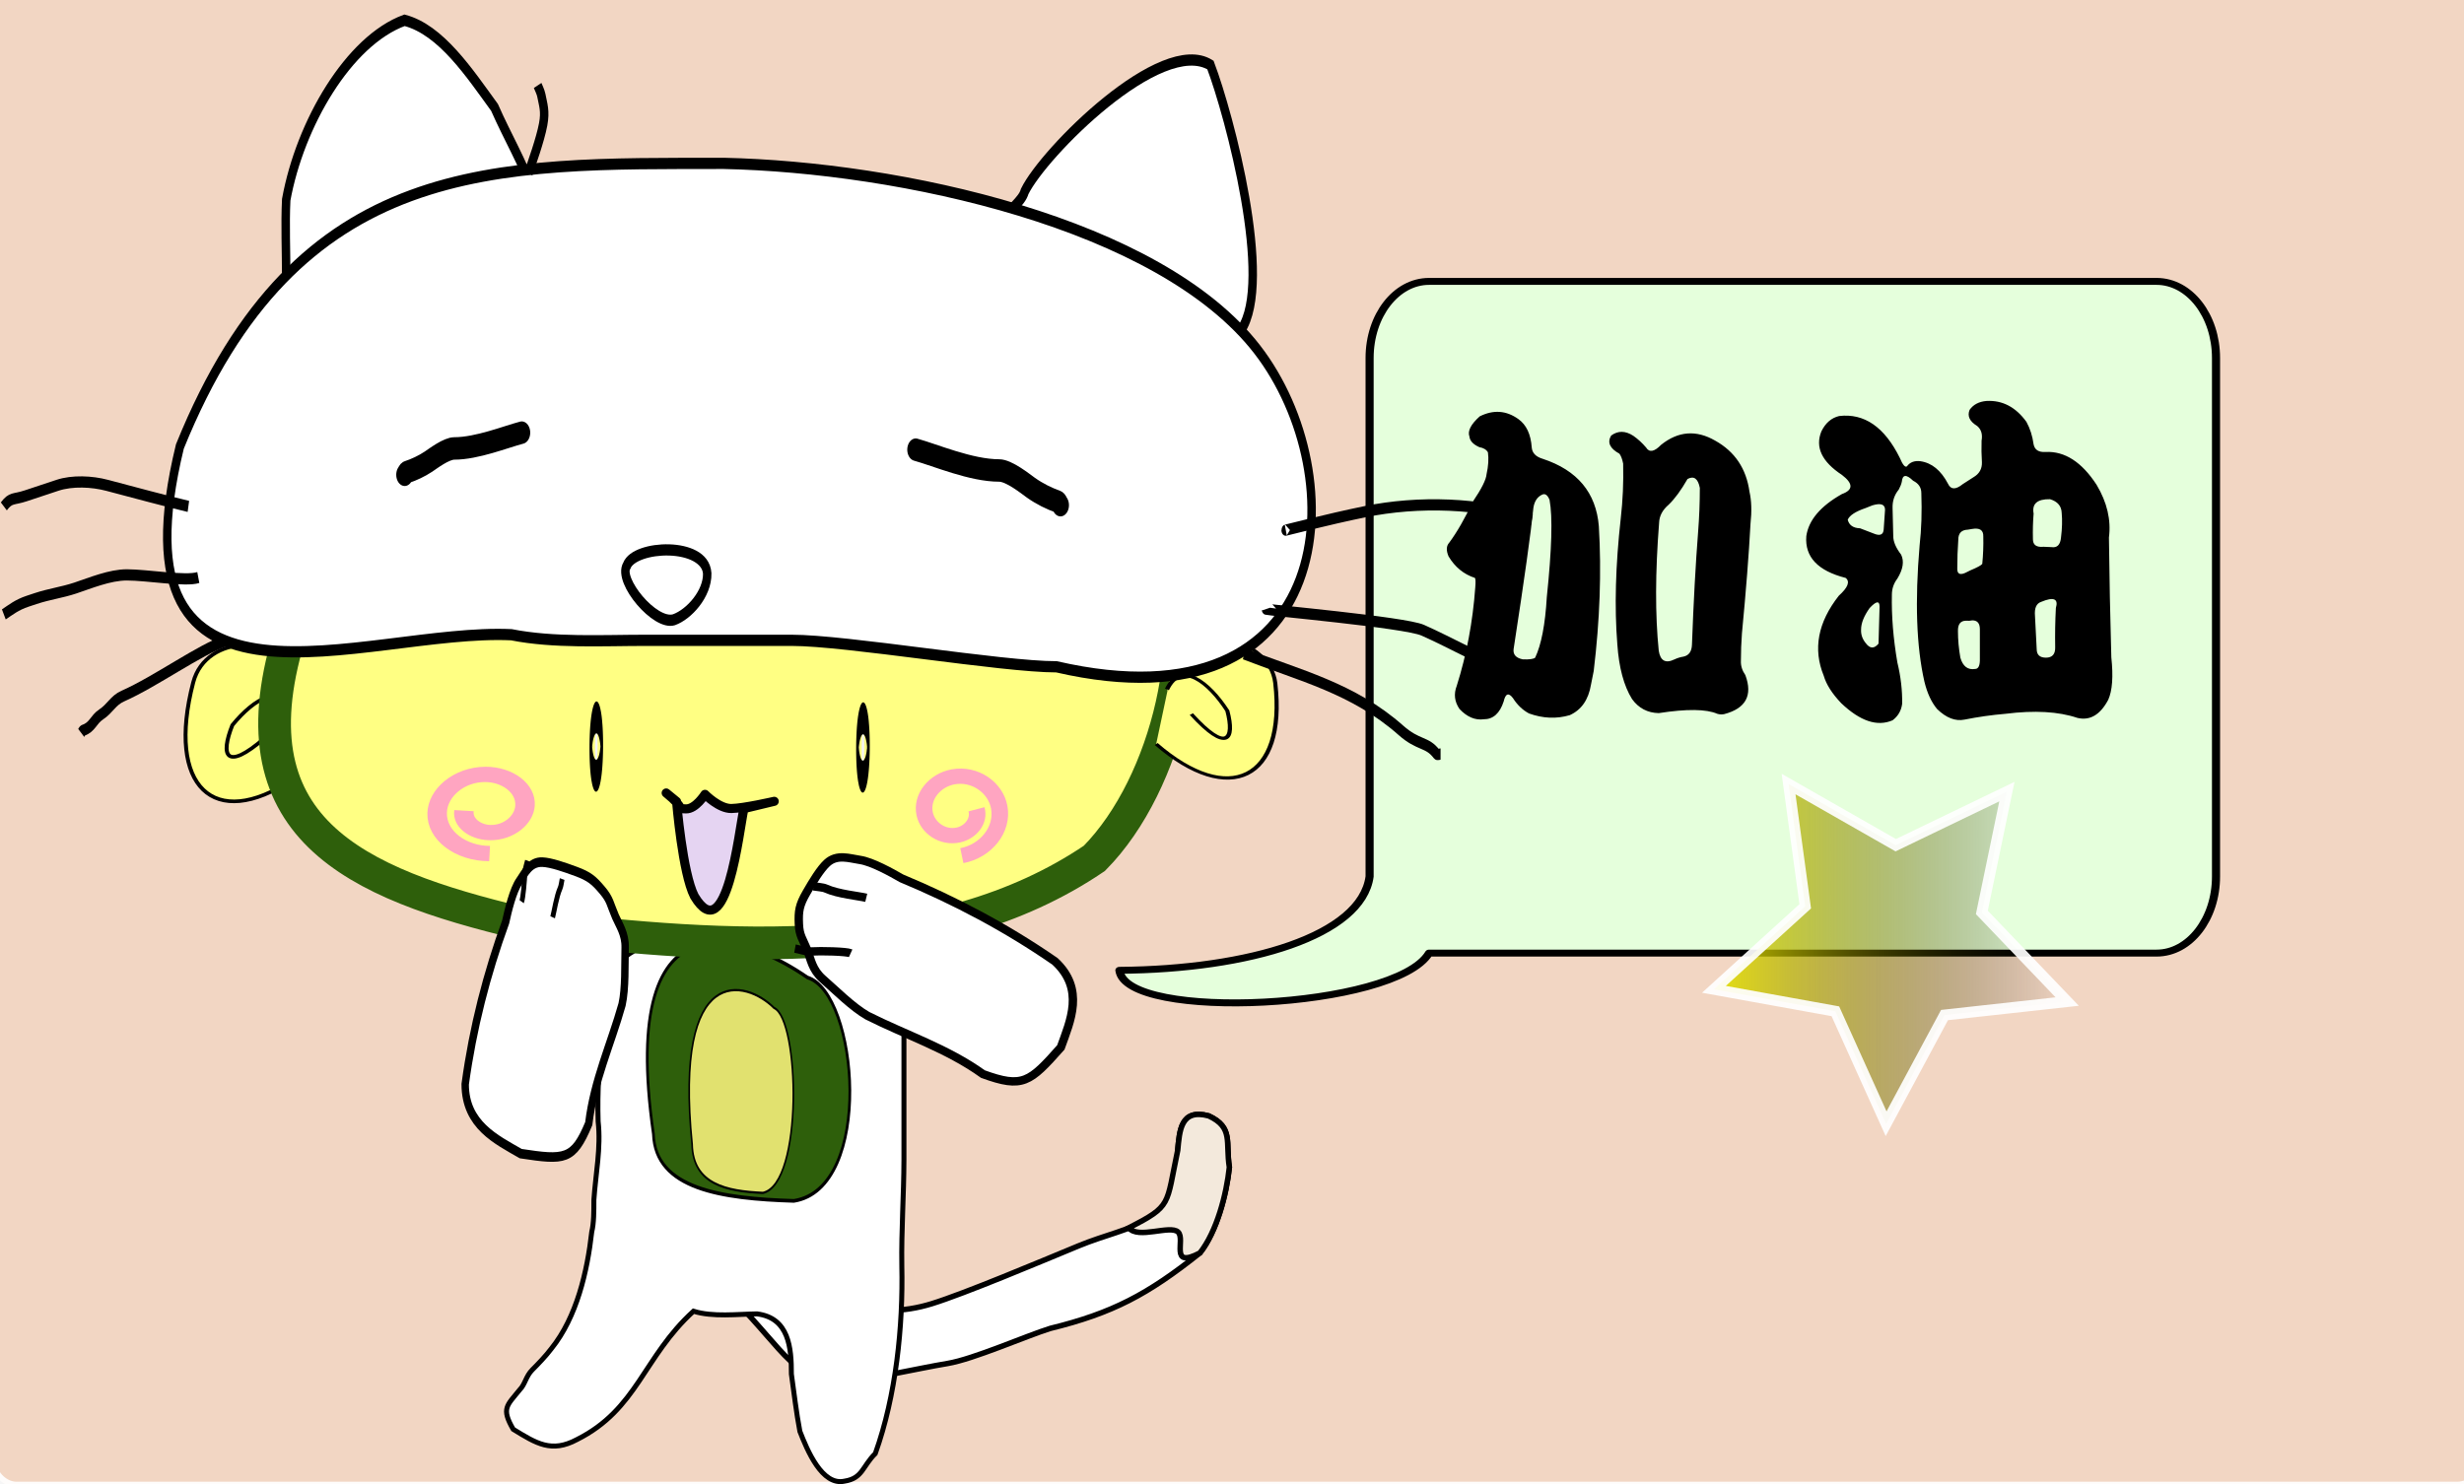
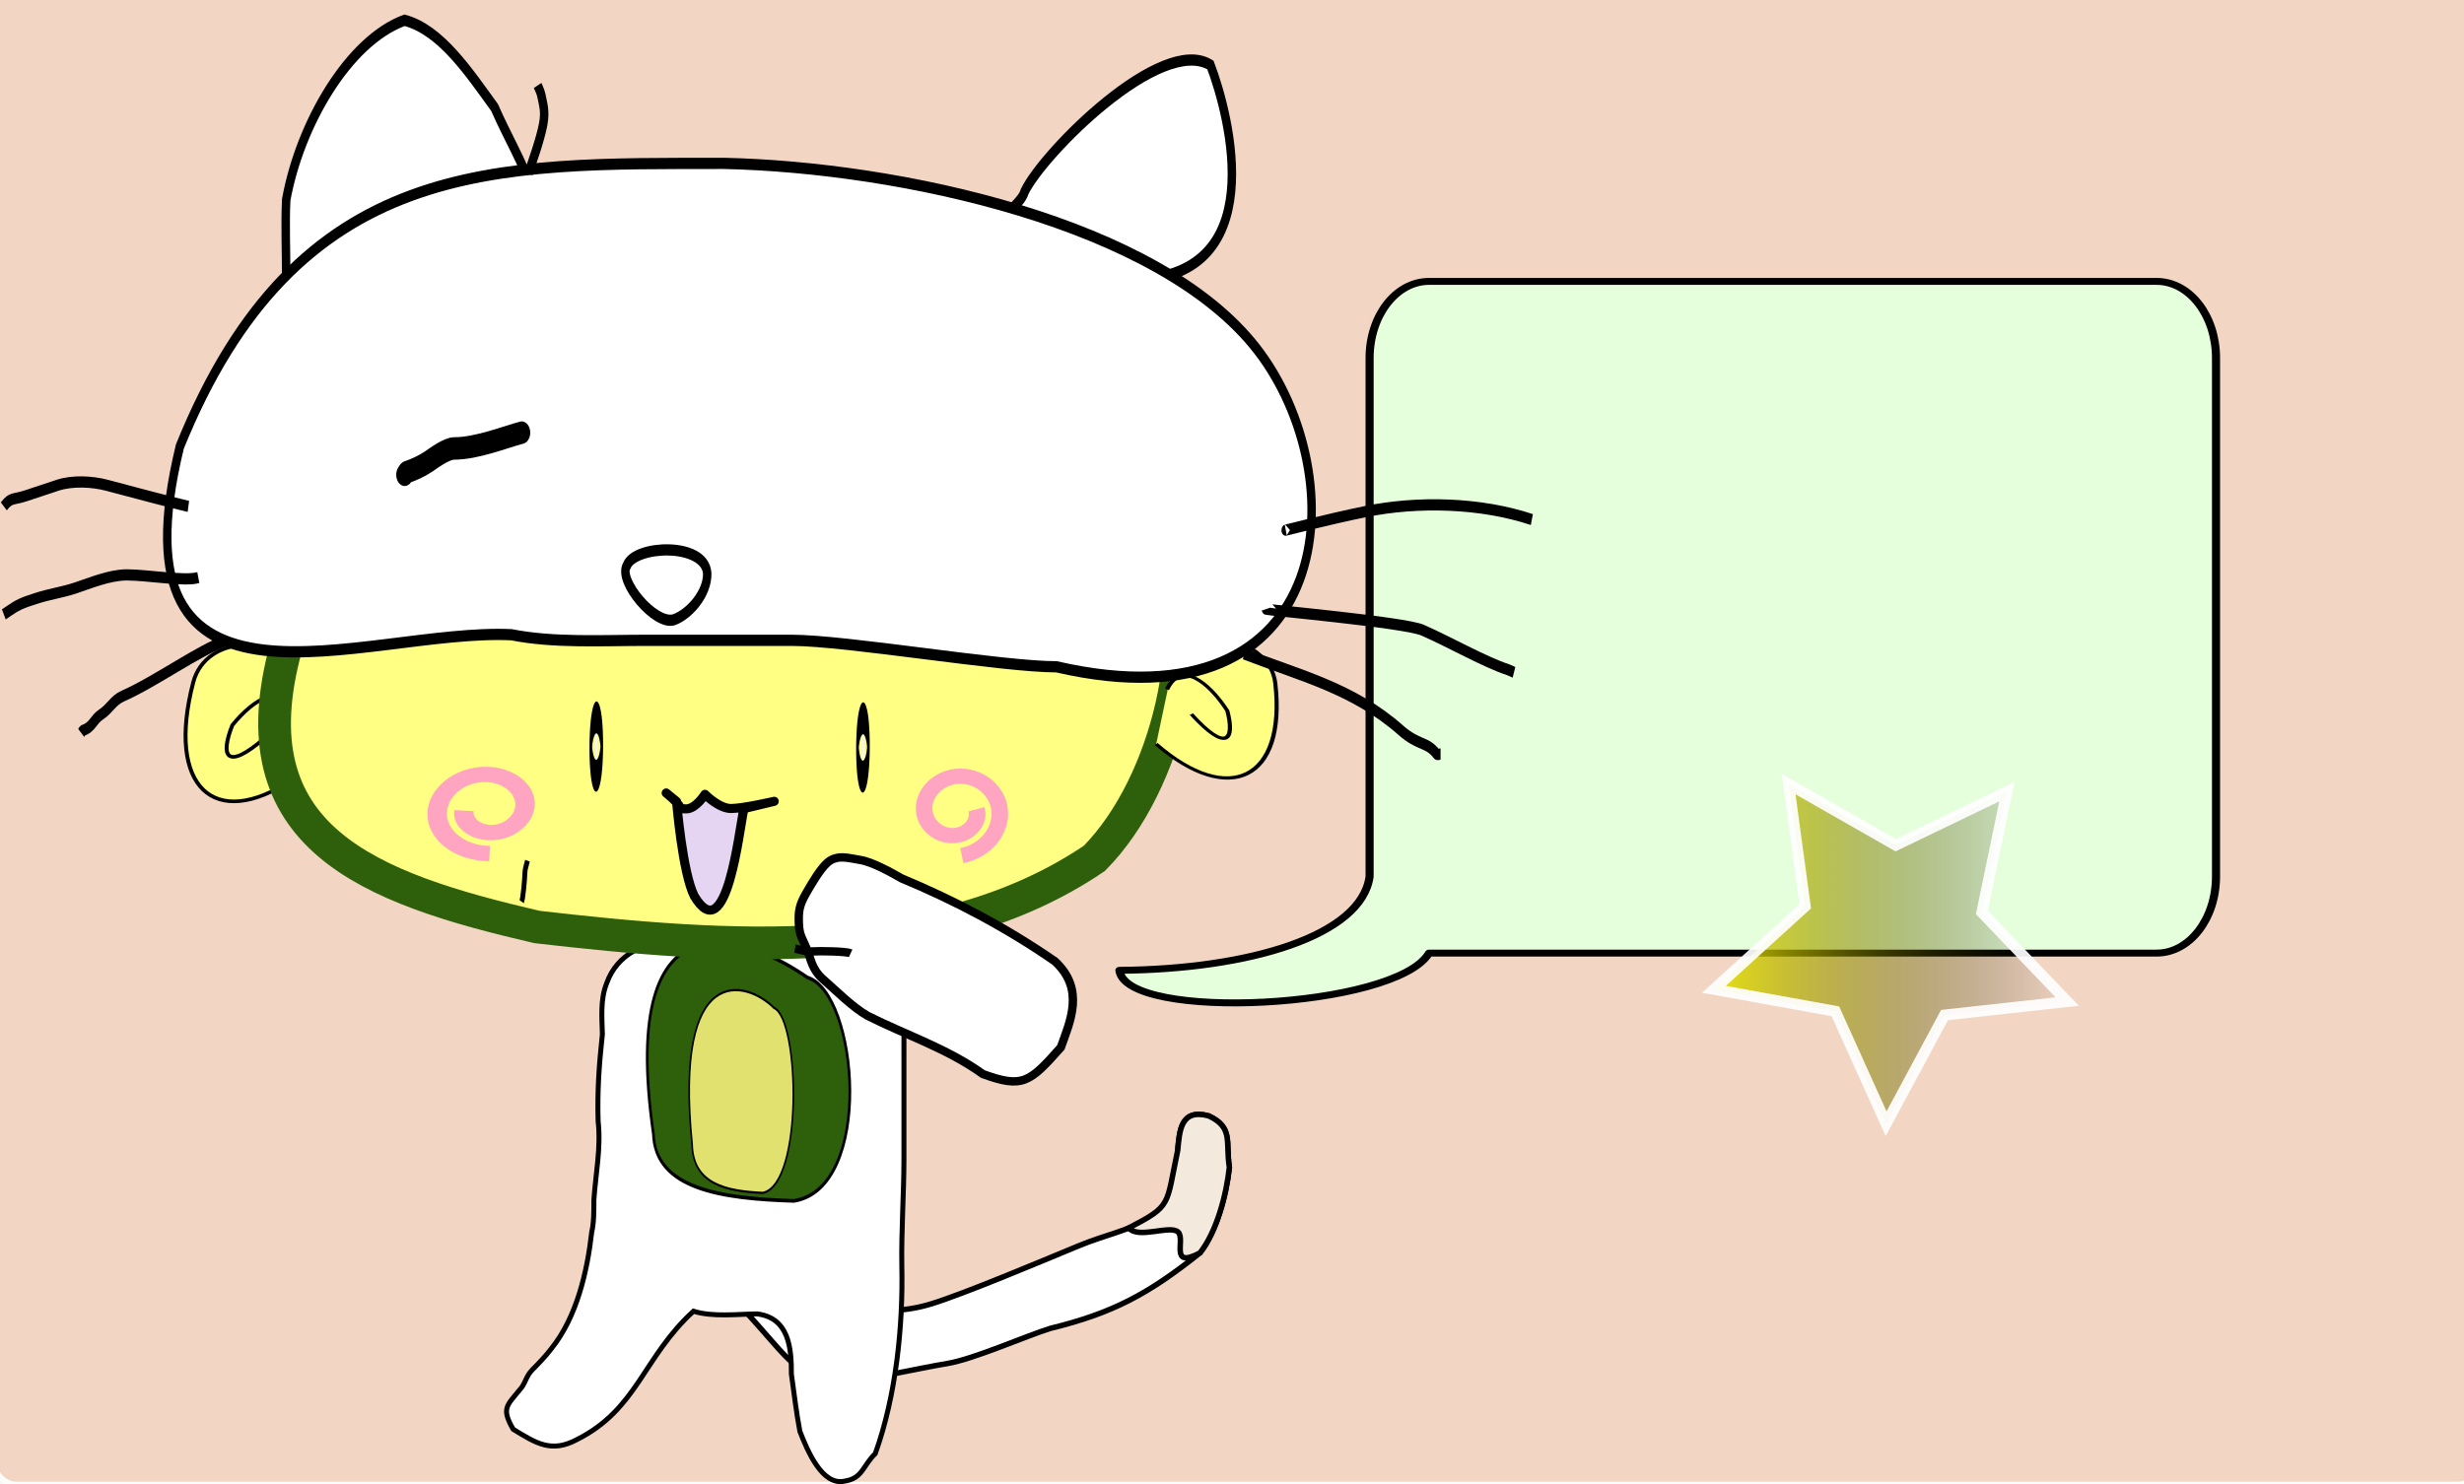
<svg xmlns="http://www.w3.org/2000/svg" xmlns:ns1="http://sodipodi.sourceforge.net/DTD/sodipodi-0.dtd" xmlns:ns2="http://www.inkscape.org/namespaces/inkscape" xmlns:xlink="http://www.w3.org/1999/xlink" width="1800" height="1084.397" id="svg2" ns1:version="0.32" ns2:version="0.46" version="1.0" ns1:docname="monkey_in_cat.svg" ns2:output_extension="org.inkscape.output.svg.inkscape" ns2:export-filename="/home/anton/      /monkey_in_cat.png" ns2:export-xdpi="90" ns2:export-ydpi="90">
  <rect width="100%" height="100%" fill="#808080" stroke="none" />
  <defs id="defs4">
    <linearGradient id="linearGradient4992">
      <stop style="stop-color:#eae600;stop-opacity:1;" offset="0" id="stop4994" />
      <stop style="stop-color:#000000;stop-opacity:0;" offset="1" id="stop4996" />
    </linearGradient>
    <ns2:perspective ns1:type="inkscape:persp3d" ns2:vp_x="0 : 526.18109 : 1" ns2:vp_y="0 : 1000 : 0" ns2:vp_z="744.09448 : 526.18109 : 1" ns2:persp3d-origin="372.04724 : 350.78739 : 1" id="perspective10" />
    <linearGradient y2="438.907" x2="684.305" y1="438.907" x1="492.599" gradientTransform="translate(-0.799,0.7)" gradientUnits="userSpaceOnUse" id="linearGradient27103" xlink:href="#linearGradient8148" ns2:collect="always" />
    <linearGradient y2="266.28" x2="206.512" y1="263.849" x1="176.722" gradientTransform="matrix(-1.149,0,0,1.149,607.866,-58.136)" gradientUnits="userSpaceOnUse" id="linearGradient19074" xlink:href="#linearGradient6328" ns2:collect="always" />
    <linearGradient y2="266.28" x2="206.512" y1="260.833" x1="150.433" gradientTransform="translate(29.567,-11.177)" gradientUnits="userSpaceOnUse" id="linearGradient19072" xlink:href="#linearGradient6328" ns2:collect="always" />
    <linearGradient y2="589.787" x2="232.31" y1="600.757" x1="167.276" gradientUnits="userSpaceOnUse" id="linearGradient19070" xlink:href="#linearGradient6328" ns2:collect="always" />
    <linearGradient y2="676.387" x2="53.473" y1="653.272" x1="29.336" gradientUnits="userSpaceOnUse" id="linearGradient19068" xlink:href="#linearGradient5425" ns2:collect="always" />
    <linearGradient y2="438.907" x2="684.305" y1="438.907" x1="492.599" gradientTransform="translate(-0.799,0.7)" gradientUnits="userSpaceOnUse" id="linearGradient19066" xlink:href="#linearGradient8148" ns2:collect="always" />
    <linearGradient y2="266.28" x2="206.512" y1="263.849" x1="176.722" gradientTransform="matrix(-1.149,0,0,1.149,577.866,-45.435)" gradientUnits="userSpaceOnUse" id="linearGradient10897" xlink:href="#linearGradient6328" ns2:collect="always" />
    <linearGradient y2="266.28" x2="206.512" y1="260.833" x1="150.433" gradientTransform="translate(-0.433,1.524)" gradientUnits="userSpaceOnUse" id="linearGradient10895" xlink:href="#linearGradient6328" ns2:collect="always" />
    <linearGradient y2="348.735" x2="420" y1="348.735" x1="156.16" gradientUnits="userSpaceOnUse" id="linearGradient10872" xlink:href="#linearGradient5425" ns2:collect="always" />
    <linearGradient y2="266.28" x2="206.512" y1="263.849" x1="176.722" gradientTransform="matrix(-1.149,0,0,1.149,577.866,-45.435)" gradientUnits="userSpaceOnUse" id="linearGradient10870" xlink:href="#linearGradient6328" ns2:collect="always" />
    <linearGradient y2="266.28" x2="206.512" y1="260.833" x1="150.433" gradientTransform="translate(-0.433,1.524)" gradientUnits="userSpaceOnUse" id="linearGradient10868" xlink:href="#linearGradient6328" ns2:collect="always" />
    <linearGradient y2="348.735" x2="420" y1="348.735" x1="156.16" gradientUnits="userSpaceOnUse" id="linearGradient10843" xlink:href="#linearGradient5425" ns2:collect="always" />
    <linearGradient y2="266.28" x2="206.512" y1="263.849" x1="176.722" gradientTransform="matrix(-1.149,0,0,1.149,577.866,-45.435)" gradientUnits="userSpaceOnUse" id="linearGradient10841" xlink:href="#linearGradient6328" ns2:collect="always" />
    <linearGradient y2="266.28" x2="206.512" y1="260.833" x1="150.433" gradientTransform="translate(-0.433,1.524)" gradientUnits="userSpaceOnUse" id="linearGradient10839" xlink:href="#linearGradient6328" ns2:collect="always" />
    <linearGradient y2="589.787" x2="232.31" y1="600.757" x1="167.276" gradientUnits="userSpaceOnUse" id="linearGradient10827" xlink:href="#linearGradient6328" ns2:collect="always" />
    <linearGradient y2="676.387" x2="53.473" y1="653.272" x1="29.336" gradientUnits="userSpaceOnUse" id="linearGradient10825" xlink:href="#linearGradient5425" ns2:collect="always" />
    <linearGradient gradientUnits="userSpaceOnUse" y2="676.387" x2="53.473" y1="653.272" x1="29.336" id="linearGradient9040" xlink:href="#linearGradient5425" ns2:collect="always" />
    <linearGradient gradientUnits="userSpaceOnUse" y2="589.787" x2="232.31" y1="600.757" x1="167.276" id="linearGradient7262" xlink:href="#linearGradient6328" ns2:collect="always" />
    <linearGradient y2="348.735" x2="420" y1="348.735" x1="156.16" gradientUnits="userSpaceOnUse" id="linearGradient6356" xlink:href="#linearGradient5425" ns2:collect="always" />
    <linearGradient y2="266.28" x2="206.512" y1="263.849" x1="176.722" gradientTransform="matrix(-1.149,0,0,1.149,577.866,-45.435)" gradientUnits="userSpaceOnUse" id="linearGradient6338" xlink:href="#linearGradient6328" ns2:collect="always" />
    <linearGradient gradientTransform="translate(-0.433,1.524)" gradientUnits="userSpaceOnUse" y2="266.28" x2="206.512" y1="260.833" x1="150.433" id="linearGradient6334" xlink:href="#linearGradient6328" ns2:collect="always" />
    <linearGradient id="linearGradient5425">
      <stop id="stop5427" offset="0" style="stop-color:black;stop-opacity:1;" />
      <stop id="stop5429" offset="1" style="stop-color:#4f4f4d;stop-opacity:1;" />
    </linearGradient>
    <linearGradient id="linearGradient6328">
      <stop id="stop6330" offset="0" style="stop-color:black;stop-opacity:1;" />
      <stop id="stop6332" offset="1" style="stop-color:white;stop-opacity:1;" />
    </linearGradient>
    <linearGradient id="linearGradient8148">
      <stop style="stop-color:black;stop-opacity:1;" offset="0" id="stop8150" />
      <stop id="stop8154" offset="0.758" style="stop-color:black;stop-opacity:0.809;" />
      <stop style="stop-color:black;stop-opacity:0;" offset="1" id="stop8152" />
    </linearGradient>
    <ns2:perspective id="perspective2591" ns2:persp3d-origin="153.60478 : 95.818848 : 1" ns2:vp_z="307.20956 : 143.72827 : 1" ns2:vp_y="0 : 1000 : 0" ns2:vp_x="0 : 143.72827 : 1" ns1:type="inkscape:persp3d" />
    <ns2:perspective id="perspective2884" ns2:persp3d-origin="372.04724 : 350.78739 : 1" ns2:vp_z="744.09448 : 526.18109 : 1" ns2:vp_y="0 : 1000 : 0" ns2:vp_x="0 : 526.18109 : 1" ns1:type="inkscape:persp3d" />
    <linearGradient id="linearGradient5594">
      <stop style="stop-color:#ff0000;stop-opacity:1;" offset="0" id="stop5596" />
      <stop style="stop-color:#de0000;stop-opacity:1;" offset="1" id="stop5598" />
    </linearGradient>
    <linearGradient id="linearGradient5584">
      <stop style="stop-color:#f4f447;stop-opacity:1;" offset="0" id="stop5586" />
      <stop id="stop5592" offset="0.5" style="stop-color:#fbfbb5;stop-opacity:1;" />
      <stop style="stop-color:#f4f447;stop-opacity:1;" offset="1" id="stop5588" />
    </linearGradient>
    <linearGradient id="linearGradient5576">
      <stop style="stop-color:#ecddae;stop-opacity:1;" offset="0" id="stop5578" />
      <stop style="stop-color:#f8f1de;stop-opacity:1;" offset="1" id="stop5580" />
    </linearGradient>
    <linearGradient id="linearGradient5568">
      <stop style="stop-color:#ffffd7;stop-opacity:1;" offset="0" id="stop5570" />
      <stop style="stop-color:#fffff4;stop-opacity:1;" offset="1" id="stop5572" />
    </linearGradient>
    <linearGradient id="linearGradient5556">
      <stop style="stop-color:#ffffff;stop-opacity:1;" offset="0" id="stop5558" />
      <stop style="stop-color:#f5ffff;stop-opacity:1;" offset="1" id="stop5560" />
    </linearGradient>
    <linearGradient id="linearGradient930">
      <stop style="stop-color:#000;stop-opacity:1;" offset="0" id="stop931" />
      <stop style="stop-color:#fff;stop-opacity:1;" offset="1" id="stop932" />
    </linearGradient>
    <linearGradient xlink:href="#linearGradient930" id="linearGradient933" />
    <linearGradient y2="438.907" x2="684.305" y1="438.907" x1="492.599" gradientTransform="translate(-0.799,0.7)" gradientUnits="userSpaceOnUse" id="linearGradient3770" xlink:href="#linearGradient8148" ns2:collect="always" />
    <linearGradient y2="266.28" x2="206.512" y1="263.849" x1="176.722" gradientTransform="matrix(-1.149,0,0,1.149,607.866,-58.136)" gradientUnits="userSpaceOnUse" id="linearGradient3768" xlink:href="#linearGradient6328" ns2:collect="always" />
    <linearGradient y2="266.28" x2="206.512" y1="260.833" x1="150.433" gradientTransform="translate(29.567,-11.177)" gradientUnits="userSpaceOnUse" id="linearGradient3766" xlink:href="#linearGradient6328" ns2:collect="always" />
    <linearGradient y2="589.787" x2="232.31" y1="600.757" x1="167.276" gradientUnits="userSpaceOnUse" id="linearGradient3764" xlink:href="#linearGradient6328" ns2:collect="always" />
    <linearGradient y2="676.387" x2="53.473" y1="653.272" x1="29.336" gradientUnits="userSpaceOnUse" id="linearGradient3762" xlink:href="#linearGradient5425" ns2:collect="always" />
    <linearGradient y2="438.907" x2="684.305" y1="438.907" x1="492.599" gradientTransform="translate(-0.799,0.7)" gradientUnits="userSpaceOnUse" id="linearGradient3760" xlink:href="#linearGradient8148" ns2:collect="always" />
    <linearGradient y2="266.28" x2="206.512" y1="263.849" x1="176.722" gradientTransform="matrix(-1.149,0,0,1.149,577.866,-45.435)" gradientUnits="userSpaceOnUse" id="linearGradient3758" xlink:href="#linearGradient6328" ns2:collect="always" />
    <linearGradient y2="266.28" x2="206.512" y1="260.833" x1="150.433" gradientTransform="translate(-0.433,1.524)" gradientUnits="userSpaceOnUse" id="linearGradient3756" xlink:href="#linearGradient6328" ns2:collect="always" />
    <linearGradient y2="348.735" x2="420" y1="348.735" x1="156.16" gradientUnits="userSpaceOnUse" id="linearGradient3754" xlink:href="#linearGradient5425" ns2:collect="always" />
    <linearGradient y2="266.28" x2="206.512" y1="263.849" x1="176.722" gradientTransform="matrix(-1.149,0,0,1.149,577.866,-45.435)" gradientUnits="userSpaceOnUse" id="linearGradient3752" xlink:href="#linearGradient6328" ns2:collect="always" />
    <linearGradient y2="266.28" x2="206.512" y1="260.833" x1="150.433" gradientTransform="translate(-0.433,1.524)" gradientUnits="userSpaceOnUse" id="linearGradient3750" xlink:href="#linearGradient6328" ns2:collect="always" />
    <linearGradient y2="348.735" x2="420" y1="348.735" x1="156.16" gradientUnits="userSpaceOnUse" id="linearGradient3748" xlink:href="#linearGradient5425" ns2:collect="always" />
    <linearGradient y2="266.28" x2="206.512" y1="263.849" x1="176.722" gradientTransform="matrix(-1.149,0,0,1.149,577.866,-45.435)" gradientUnits="userSpaceOnUse" id="linearGradient3746" xlink:href="#linearGradient6328" ns2:collect="always" />
    <linearGradient y2="266.28" x2="206.512" y1="260.833" x1="150.433" gradientTransform="translate(-0.433,1.524)" gradientUnits="userSpaceOnUse" id="linearGradient3744" xlink:href="#linearGradient6328" ns2:collect="always" />
    <linearGradient y2="589.787" x2="232.31" y1="600.757" x1="167.276" gradientUnits="userSpaceOnUse" id="linearGradient3742" xlink:href="#linearGradient6328" ns2:collect="always" />
    <linearGradient y2="676.387" x2="53.473" y1="653.272" x1="29.336" gradientUnits="userSpaceOnUse" id="linearGradient3740" xlink:href="#linearGradient5425" ns2:collect="always" />
    <linearGradient gradientUnits="userSpaceOnUse" y2="676.387" x2="53.473" y1="653.272" x1="29.336" id="linearGradient3738" xlink:href="#linearGradient5425" ns2:collect="always" />
    <linearGradient gradientUnits="userSpaceOnUse" y2="589.787" x2="232.31" y1="600.757" x1="167.276" id="linearGradient3736" xlink:href="#linearGradient6328" ns2:collect="always" />
    <linearGradient y2="348.735" x2="420" y1="348.735" x1="156.16" gradientUnits="userSpaceOnUse" id="linearGradient3734" xlink:href="#linearGradient5425" ns2:collect="always" />
    <linearGradient y2="266.28" x2="206.512" y1="263.849" x1="176.722" gradientTransform="matrix(-1.149,0,0,1.149,577.866,-45.435)" gradientUnits="userSpaceOnUse" id="linearGradient3732" xlink:href="#linearGradient6328" ns2:collect="always" />
    <linearGradient gradientTransform="translate(-0.433,1.524)" gradientUnits="userSpaceOnUse" y2="266.28" x2="206.512" y1="260.833" x1="150.433" id="linearGradient3730" xlink:href="#linearGradient6328" ns2:collect="always" />
    <linearGradient id="linearGradient3724">
      <stop id="stop3726" offset="0" style="stop-color:black;stop-opacity:1;" />
      <stop id="stop3728" offset="1" style="stop-color:#4f4f4d;stop-opacity:1;" />
    </linearGradient>
    <linearGradient id="linearGradient3718">
      <stop id="stop3720" offset="0" style="stop-color:black;stop-opacity:1;" />
      <stop id="stop3722" offset="1" style="stop-color:white;stop-opacity:1;" />
    </linearGradient>
    <linearGradient id="linearGradient3710">
      <stop style="stop-color:black;stop-opacity:1;" offset="0" id="stop3712" />
      <stop id="stop3714" offset="0.758" style="stop-color:black;stop-opacity:0.809;" />
      <stop style="stop-color:black;stop-opacity:0;" offset="1" id="stop3716" />
    </linearGradient>
    <ns2:perspective id="perspective3707" ns2:persp3d-origin="234.23116 : 99.801737 : 1" ns2:vp_z="468.46231 : 149.70261 : 1" ns2:vp_y="0 : 1000 : 0" ns2:vp_x="0 : 149.70261 : 1" ns1:type="inkscape:persp3d" />
    <linearGradient ns2:collect="always" xlink:href="#linearGradient4992" id="linearGradient4998" x1="1155.264" y1="638.992" x2="1421.334" y2="638.992" gradientUnits="userSpaceOnUse" />
  </defs>
  <ns1:namedview id="base" pagecolor="#ffffff" bordercolor="#666666" borderopacity="1.0" gridtolerance="10000" guidetolerance="10" objecttolerance="10" ns2:pageopacity="0.0" ns2:pageshadow="2" ns2:zoom="0.64174167" ns2:cx="942.9566" ns2:cy="583.40365" ns2:document-units="px" ns2:current-layer="layer1" showgrid="false" ns2:window-width="1280" ns2:window-height="800" ns2:window-x="0" ns2:window-y="0" />
  <g ns2:label="Layer 1" ns2:groupmode="layer" id="layer1" transform="translate(961.47,95.919)">
    <rect style="opacity:0.924;fill:#fbdcc8;fill-opacity:1;fill-rule:evenodd;stroke:#ffffff;stroke-width:8.068;stroke-miterlimit:4;stroke-dasharray:none;stroke-opacity:1" id="rect2525" width="1820.894" height="1099.468" x="-968.395" y="-108.705" ry="18.94" />
    <g id="g3240" transform="matrix(-0.163,-0.987,0.987,-0.163,-1029.156,1481.082)">
      <path ns1:nodetypes="csscccccssccc" id="path3236" d="M 519.854,698.116 C 476.493,729.066 453.119,731.291 448.998,768.999 C 446.519,791.679 448.998,820.731 448.998,844.004 C 448.998,863.308 459.538,903.88 462.054,922.297 C 465.637,968.831 474.859,996.466 498.63,1039.036 C 511.977,1053.726 537.675,1065.169 556.884,1070.45 C 575.391,1070.549 584.965,1078.334 596.352,1061.674 C 605.147,1042.233 588.976,1038.899 575.282,1035.264 C 519.989,1027.744 527.685,993.242 518.123,952.211 C 511.154,922.304 497.376,864.778 493.942,839.762 C 488.076,797.029 505.341,751.653 576.354,716.747 C 605.142,700.372 611.591,674.861 587.427,664.434 C 569.18,662.455 521.972,685.162 519.854,698.116 z" style="fill:#ffffff;fill-opacity:1;fill-rule:evenodd;stroke:#000000;stroke-width:4;stroke-linecap:butt;stroke-linejoin:miter;stroke-miterlimit:4;stroke-dasharray:none;stroke-opacity:1" />
      <path style="fill:#f3e9dc;fill-opacity:1;fill-rule:evenodd;stroke:#000000;stroke-width:4;stroke-linecap:butt;stroke-linejoin:miter;stroke-miterlimit:4;stroke-dasharray:none;stroke-opacity:1" d="M 498.63,1039.036 C 511.977,1053.726 537.675,1065.169 556.884,1070.45 C 575.391,1070.549 584.965,1078.334 596.352,1061.674 C 605.147,1042.233 588.976,1038.899 575.282,1035.264 C 555.866,1027.694 546.101,1025.055 539.804,1020.077 C 533.507,1015.097 530.678,1007.778 525.135,990.844 C 515.733,995.928 522.582,1021.111 516.28,1025.805 C 509.978,1030.499 490.524,1014.703 498.63,1039.036 z" id="path3238" ns1:nodetypes="ccccsccc" />
    </g>
    <path style="fill:#ffffff;fill-opacity:1;fill-rule:evenodd;stroke:#000000;stroke-width:3.633;stroke-linecap:butt;stroke-linejoin:miter;stroke-miterlimit:4;stroke-dasharray:none;stroke-opacity:1" d="M -398.862,585.378 C -436.578,589.374 -502.875,578.835 -518.319,622.612 C -523.033,634.523 -521.721,647.323 -521.422,659.845 C -523.824,681.974 -525.198,701.098 -524.524,723.452 C -522.35,742.9 -526.35,761.755 -527.627,780.853 C -527.627,789.215 -527.625,797.911 -529.179,804.124 C -532.437,833.088 -540.077,866.351 -558.655,889.451 C -562.735,894.891 -568.421,900.768 -572.618,904.965 C -577.357,909.705 -577.798,915.527 -581.793,919.522 C -591.114,931.13 -595.474,933.035 -586.58,948.403 C -569.639,958.804 -558.582,965.862 -540.033,955.939 C -495.756,933.771 -491.623,895.597 -454.861,862.149 C -440.908,866.537 -422.524,864.282 -408.46,864.094 C -385.1,867.011 -383.29,888.893 -383.348,908.067 C -381.376,921.978 -379.765,936.126 -377.142,949.955 C -371.859,963.445 -360.988,990.068 -344.463,986.299 C -331.256,984.216 -331.538,975.571 -322.052,966.164 C -306.864,923.736 -301.696,873.144 -302.676,828.947 C -303.074,803.057 -301.185,777.269 -301.124,751.377 C -301.124,718.798 -301.124,686.219 -301.124,653.64 C -297.174,597.239 -354.883,590.677 -398.862,585.378 z" id="path3234" ns1:nodetypes="cccccccsccccccccccccc" />
    <g ns2:label="Text" id="g3805" transform="matrix(2.655,0,0,2.655,-2400.436,-961.791)" />
    <g transform="matrix(2.491,0,0,3.422,-2151.002,-1562.428)" id="g6270">
      <path style="fill:#2e5f0b;fill-opacity:1;fill-rule:evenodd;stroke:#000000;stroke-width:0.789px;stroke-linecap:butt;stroke-linejoin:miter;stroke-opacity:1" d="M 669.147,670.664 C 669.672,682.469 689.16,684.489 710.355,684.968 C 733.947,682.275 729.204,640.557 714.337,637.272 C 698.132,629.06 658.438,616.481 669.147,670.664 z" id="path3195" ns1:nodetypes="cccc" />
      <path ns1:nodetypes="cccc" id="path4309" d="M 680.509,672.906 C 680.774,681.453 690.593,682.915 701.274,683.262 C 713.161,681.312 712.013,646.142 704.522,643.763 C 696.356,637.818 675.113,633.676 680.509,672.906 z" style="fill:#e1e16f;fill-opacity:1;fill-rule:evenodd;stroke:#000000;stroke-width:0.477px;stroke-linecap:butt;stroke-linejoin:miter;stroke-opacity:1" />
    </g>
    <g transform="matrix(2.709,0.873,-0.985,2.509,-2184.069,-1190.228)" style="fill:#ffff83;fill-opacity:1" id="g16370">
      <path style="fill:#ffff83;fill-opacity:1;fill-rule:evenodd;stroke:#000000;stroke-width:1px;stroke-linecap:butt;stroke-linejoin:miter;stroke-opacity:1" d="M 706.377,444.51 C 729.614,451.071 736.947,435.293 720.936,410.603 C 713.257,398.761 695.488,406.407 696.966,416.478" id="path12812" ns1:nodetypes="csc" />
      <path ns1:nodetypes="ccc" id="path16368" d="M 708.967,431.252 C 721.543,436.702 721.103,431.808 715.531,425.108 C 707.838,420.031 699.188,418.024 700.666,428.095" style="fill:#ffff83;fill-opacity:1;fill-rule:evenodd;stroke:#000000;stroke-width:1px;stroke-linecap:butt;stroke-linejoin:miter;stroke-opacity:1" />
    </g>
    <g id="g3434" style="fill:#ffff83;fill-opacity:1" transform="matrix(-2.718,0.919,0.959,2.493,745.406,-1283.428)">
      <path ns1:nodetypes="csc" id="path3436" d="M 706.377,444.51 C 729.614,451.071 736.947,435.293 720.936,410.603 C 713.257,398.761 695.488,406.407 696.966,416.478" style="fill:#ffff83;fill-opacity:1;fill-rule:evenodd;stroke:#000000;stroke-width:1px;stroke-linecap:butt;stroke-linejoin:miter;stroke-opacity:1" />
      <path style="fill:#ffff83;fill-opacity:1;fill-rule:evenodd;stroke:#000000;stroke-width:1px;stroke-linecap:butt;stroke-linejoin:miter;stroke-opacity:1" d="M 708.967,431.252 C 721.543,436.702 721.103,431.808 715.531,425.108 C 707.838,420.031 699.188,418.024 700.666,428.095" id="path3438" ns1:nodetypes="ccc" />
    </g>
    <path ns1:nodetypes="ccccccc" id="path2162" d="M -415.206,150.311 C -415.206,150.311 -415.206,150.311 -415.206,150.311 C -602.17,160.086 -712.798,218.447 -761.194,370.767 C -799.759,510.423 -700.838,547.034 -577.962,575.546 C -440.218,591.34 -285.671,603.279 -170.793,525.396 C -116.168,470.121 -92.008,357.909 -118.714,298.353 C -182.286,207.824 -305.254,165.77 -415.206,150.311 z" style="fill:#ffff83;fill-opacity:1;fill-rule:evenodd;stroke:#000000;stroke-width:2.015px;stroke-linecap:butt;stroke-linejoin:miter;stroke-opacity:1" />
    <path style="fill:#ffff83;fill-opacity:1;fill-rule:evenodd;stroke:#2e5f0b;stroke-width:23.894;stroke-linecap:butt;stroke-linejoin:miter;stroke-miterlimit:4;stroke-dasharray:none;stroke-opacity:1" d="M -406.433,156.175 C -406.433,156.175 -406.433,156.175 -406.433,156.175 C -602.372,165.234 -704.025,224.311 -752.42,376.63 C -790.986,516.287 -692.064,552.898 -569.189,581.409 C -431.445,597.203 -276.897,609.143 -162.02,531.26 C -107.395,475.984 -83.235,363.772 -109.941,304.217 C -173.513,213.688 -296.48,171.633 -406.433,156.175 z" id="path2284" ns1:nodetypes="ccccccc" />
    <g transform="matrix(2.685,1.438,-1.413,1.929,-1385.384,-1425.515)" style="fill:#ffff83;fill-opacity:1" id="g3290">
      <path style="fill:#ffff83;fill-opacity:1;fill-rule:evenodd;stroke:#000000;stroke-width:1px;stroke-linecap:butt;stroke-linejoin:miter;stroke-opacity:1" d="M 706.377,444.51 C 729.614,451.071 736.947,435.293 720.936,410.603 C 713.257,398.761 695.488,406.407 696.966,416.478" id="path3292" ns1:nodetypes="csc" />
      <path ns1:nodetypes="ccc" id="path3294" d="M 708.967,431.252 C 721.543,436.702 721.103,431.808 715.531,425.108 C 707.838,420.031 699.188,418.024 700.666,428.095" style="fill:#ffff83;fill-opacity:1;fill-rule:evenodd;stroke:#000000;stroke-width:1px;stroke-linecap:butt;stroke-linejoin:miter;stroke-opacity:1" />
    </g>
    <path style="fill:#2e5f0b;fill-opacity:1;fill-rule:evenodd;stroke:#2e5f0b;stroke-width:2.015px;stroke-linecap:butt;stroke-linejoin:miter;stroke-opacity:1" d="M -392.519,156.628 C -639.392,173.191 -697.054,215.544 -745.449,367.863 C -689.328,231.54 -625.307,223.06 -477.341,313.26 C -260.201,233.889 -126.709,274.314 -111.977,338.986 C -133.417,137.633 -371.854,162.061 -392.519,156.628 z" id="path3460" ns1:nodetypes="ccccc" />
    <path ns1:type="spiral" style="fill:none;fill-opacity:0.75;fill-rule:evenodd;stroke:#ffa5c1;stroke-width:4.2;stroke-linecap:butt;stroke-linejoin:miter;stroke-miterlimit:3.5;stroke-dasharray:none;stroke-opacity:1" id="path3176" ns1:cx="661.74945" ns1:cy="356.82568" ns1:expansion="1" ns1:revolution="2.1332963" ns1:radius="12.344073" ns1:argument="-11.868798" ns1:t0="0.41622701" d="M 666.887,356.792 C 667.49,360.031 664.924,362.951 661.793,363.41 C 657.762,364.001 654.194,360.797 653.718,356.878 C 653.134,352.058 656.981,347.837 661.687,347.348 C 667.297,346.766 672.174,351.26 672.674,356.754 C 673.242,363.012 668.324,368.483 662.19,369.162" transform="matrix(-3.385,0.29,0.227,2.645,1553.896,-640.71)" />
    <path transform="matrix(2.873,-0.246,0.227,2.645,-2245.091,-284.255)" d="M 666.887,356.792 C 667.49,360.031 664.924,362.951 661.793,363.41 C 657.762,364.001 654.194,360.797 653.718,356.878 C 653.134,352.058 656.981,347.837 661.687,347.348 C 667.297,346.766 672.174,351.26 672.674,356.754 C 673.242,363.012 668.324,368.483 662.19,369.162" ns1:t0="0.41622701" ns1:argument="-11.868798" ns1:radius="12.344073" ns1:revolution="2.1332963" ns1:expansion="1" ns1:cy="356.82568" ns1:cx="661.74945" id="path2203" style="fill:none;fill-opacity:0.75;fill-rule:evenodd;stroke:#ffa5c1;stroke-width:4.2;stroke-linecap:butt;stroke-linejoin:miter;stroke-miterlimit:3.5;stroke-dasharray:none;stroke-opacity:1" ns1:type="spiral" />
    <path transform="matrix(0.804,-6.8737266e-3,-2.2364884e-2,4.262,-729.686,-1618.531)" d="M 268.192,485.676 A 1.173,2.737 0 1 1 265.846,485.676 A 1.173,2.737 0 1 1 268.192,485.676 z" ns1:ry="2.7366526" ns1:rx="1.1728512" ns1:cy="485.67627" ns1:cx="267.0191" id="path14586" style="fill:#f4f4f6;fill-opacity:1;fill-rule:nonzero;stroke:#000000;stroke-width:10;stroke-linecap:round;stroke-linejoin:round;stroke-miterlimit:4;stroke-dasharray:none;stroke-dashoffset:0;stroke-opacity:1" ns1:type="arc" />
    <path ns1:type="arc" style="fill:#f4f4f6;fill-opacity:1;fill-rule:nonzero;stroke:#000000;stroke-width:10;stroke-linecap:round;stroke-linejoin:round;stroke-miterlimit:4;stroke-dasharray:none;stroke-dashoffset:0;stroke-opacity:1" id="path14588" ns1:cx="267.0191" ns1:cy="485.67627" ns1:rx="1.1728512" ns1:ry="2.7366526" d="M 268.192,485.676 A 1.173,2.737 0 1 1 265.846,485.676 A 1.173,2.737 0 1 1 268.192,485.676 z" transform="matrix(0.804,-6.8737266e-3,-2.2364884e-2,4.262,-534.883,-1617.873)" />
    <path ns1:nodetypes="cscsccccc" id="path2235" d="M -474.809,483.485 C -460.39,495.114 -467.475,494.865 -460.39,495.114 C -453.305,495.364 -446.468,484.485 -446.468,484.485 C -446.468,484.485 -436.209,494.97 -427.214,494.842 C -418.218,494.713 -395.878,489.58 -395.878,489.58 L -418.025,494.911 C -421.59,510.814 -430.555,598.468 -454.21,558.918 C -462.877,542.292 -467.212,489.695 -467.212,489.695 L -474.809,483.485 z" style="fill:#e5d4f2;fill-opacity:1;fill-rule:evenodd;stroke:#000000;stroke-width:6.637;stroke-linecap:round;stroke-linejoin:round;stroke-miterlimit:4;stroke-dasharray:none;stroke-opacity:1" />
    <g id="g4172" transform="matrix(-0.849,-0.313,0.242,-1.099,-486.255,916.887)">
-       <path ns1:nodetypes="ccsssssscccc" id="path3224" d="M 95.166,147.385 C 98.612,174.779 91.463,201.259 89.529,228.194 C 89.529,239.104 94.344,253.093 97.046,263.9 C 99.185,272.456 105.908,276.52 110.2,280.813 C 116.843,287.456 117.188,289.945 125.235,293.968 C 133.78,298.241 137.998,299.606 149.665,299.606 C 159.372,299.606 170.94,299.455 177.854,297.727 C 188.004,295.189 189.773,287.043 192.888,280.813 C 196.401,273.787 196.647,259.832 196.647,252.624 C 202.534,216.457 204.204,180.268 200.405,143.627 C 193.211,118.599 165.812,116.688 144.027,113.558 C 107.823,119.437 100.947,121.317 95.166,147.385 z" style="fill:#ffffff;fill-opacity:1;fill-rule:evenodd;stroke:#000000;stroke-width:6.123;stroke-linecap:butt;stroke-linejoin:miter;stroke-miterlimit:4;stroke-dasharray:none;stroke-opacity:1" />
      <g transform="translate(-206.093,-323.026)" id="g3285">
-         <path style="fill:none;fill-rule:evenodd;stroke:#000000;stroke-width:4;stroke-linecap:butt;stroke-linejoin:miter;stroke-miterlimit:4;stroke-dasharray:none;stroke-opacity:1" d="M 321.761,585.605 C 321.548,589.317 322.428,599.194 320.905,605.288 C 320.5,606.908 320.905,609.519 320.905,611.278" id="path3281" transform="translate(44.397,3.539)" />
        <path style="fill:none;fill-rule:evenodd;stroke:#000000;stroke-width:4;stroke-linecap:butt;stroke-linejoin:miter;stroke-miterlimit:4;stroke-dasharray:none;stroke-opacity:1" d="M 349.145,588.173 C 348.621,590.268 350.553,602.365 351.712,606.999 C 352.267,609.218 351.712,612.391 351.712,614.701" id="path3283" transform="translate(44.397,3.539)" />
      </g>
    </g>
    <g id="g4166" transform="matrix(-0.765,1.326,-1.326,-0.765,357.746,222.177)">
      <path style="fill:#ffffff;fill-opacity:1;fill-rule:evenodd;stroke:#000000;stroke-width:4;stroke-linecap:butt;stroke-linejoin:miter;stroke-miterlimit:4;stroke-dasharray:none;stroke-opacity:1" d="M 460.312,187.796 C 458.224,208.712 462.557,228.931 463.73,249.497 C 463.73,257.828 460.811,268.509 459.173,276.76 C 457.877,283.294 453.802,286.397 451.2,289.675 C 447.173,294.747 446.964,296.647 442.087,299.719 C 436.908,302.981 434.351,304.024 427.279,304.024 C 421.396,304.024 414.384,303.909 410.193,302.589 C 404.041,300.651 402.969,294.431 401.081,289.675 C 398.952,284.31 398.803,273.654 398.803,268.151 C 395.234,240.536 394.222,212.904 396.525,184.926 C 400.885,165.816 417.492,164.357 430.697,161.967 C 452.641,166.456 456.809,167.891 460.312,187.796 z" id="path3230" ns1:nodetypes="ccsssssscccc" />
      <g transform="matrix(0.942,-0.336,0.336,0.942,-127.621,-153.865)" id="g3289">
-         <path transform="translate(44.397,3.539)" id="path3291" d="M 321.761,585.605 C 321.548,589.317 322.428,599.194 320.905,605.288 C 320.5,606.908 320.905,609.519 320.905,611.278" style="fill:none;fill-rule:evenodd;stroke:#000000;stroke-width:4;stroke-linecap:butt;stroke-linejoin:miter;stroke-miterlimit:4;stroke-dasharray:none;stroke-opacity:1" />
        <path transform="translate(44.397,3.539)" id="path3293" d="M 349.145,588.173 C 348.621,590.268 350.553,602.365 351.712,606.999 C 352.267,609.218 351.712,612.391 351.712,614.701" style="fill:none;fill-rule:evenodd;stroke:#000000;stroke-width:4;stroke-linecap:butt;stroke-linejoin:miter;stroke-miterlimit:4;stroke-dasharray:none;stroke-opacity:1" />
      </g>
    </g>
    <g id="g4977" transform="matrix(1,0,0,0.857,0,141.191)">
      <path ns1:nodetypes="cccccccccc" id="rect3038" d="M 82.462,-36.757 L 613.959,-36.757 C 638.01,-36.757 657.372,-7.625 657.372,28.56 L 657.372,470.614 C 657.372,506.799 638.01,535.93 613.959,535.93 L 82.462,535.93 C 57.924,583.621 -139.008,594.76 -143.73,550.621 C -49.022,549.803 33.198,521.136 39.049,470.614 L 39.049,28.56 C 39.049,-7.625 58.411,-36.757 82.462,-36.757 z" style="fill:#e5ffdc;fill-opacity:1;stroke:#000000;stroke-width:5.919;stroke-linecap:round;stroke-linejoin:round;stroke-miterlimit:4;stroke-dasharray:none;stroke-opacity:1" />
    </g>
    <g id="g3186" transform="matrix(1.544,0,0,2.05,-1279.053,-304.323)">
      <g id="g2382">
        <path style="fill:#ffffff;fill-opacity:1;fill-rule:evenodd;stroke:#000000;stroke-width:4;stroke-linecap:butt;stroke-linejoin:miter;stroke-miterlimit:4;stroke-dasharray:none;stroke-opacity:1" d="M 397.079,108.884 C 370.612,116.183 347.653,145.788 341.103,172.855 C 340.537,181.926 341.103,191.13 341.103,200.271 C 344.436,206.42 377.77,198.716 386.127,198.444 C 395.094,198.444 410.217,192.186 415.331,189.305 C 428.469,182.126 453.736,187.616 457.921,170.114 C 453.186,159.761 445.73,150.369 439.668,139.956 C 427.788,127.647 414.362,112.292 397.079,108.884 z" id="path3163" ns1:nodetypes="cccccccc" />
-         <path style="fill:#ffffff;fill-opacity:1;fill-rule:evenodd;stroke:#000000;stroke-width:4;stroke-linecap:butt;stroke-linejoin:miter;stroke-miterlimit:4;stroke-dasharray:none;stroke-opacity:1" d="M 778.395,124.845 C 755.111,113.933 699.473,156.023 690.509,169.883 C 689.147,173.665 682.499,176.562 681.342,179.775 C 677.432,199.311 697.319,186.51 714.723,195.57 C 720.58,198.619 733.276,200.336 739.46,201.409 C 749.675,204.157 781.994,220.926 792.885,219.247 C 808.328,202.05 787.395,142.701 778.395,124.845 z" id="path3167" ns1:nodetypes="ccccccc" />
+         <path style="fill:#ffffff;fill-opacity:1;fill-rule:evenodd;stroke:#000000;stroke-width:4;stroke-linecap:butt;stroke-linejoin:miter;stroke-miterlimit:4;stroke-dasharray:none;stroke-opacity:1" d="M 778.395,124.845 C 755.111,113.933 699.473,156.023 690.509,169.883 C 689.147,173.665 682.499,176.562 681.342,179.775 C 677.432,199.311 697.319,186.51 714.723,195.57 C 720.58,198.619 733.276,200.336 739.46,201.409 C 808.328,202.05 787.395,142.701 778.395,124.845 z" id="path3167" ns1:nodetypes="ccccccc" />
        <path style="fill:#ffffff;fill-opacity:1;fill-rule:evenodd;stroke:#000000;stroke-width:4;stroke-linecap:butt;stroke-linejoin:miter;stroke-miterlimit:4;stroke-dasharray:none;stroke-opacity:1" d="M 548.117,159.892 C 440.366,160.05 346.645,156.812 290.798,260.799 C 256.461,367.239 378.101,325.469 447.625,327.891 C 467.679,330.888 490.781,329.889 511.142,329.889 C 534.172,329.889 557.202,329.889 580.232,329.889 C 606.233,329.889 679.573,339.328 705.574,339.328 C 839.482,362.525 846.789,271.247 800.463,226.163 C 754.137,181.079 631.198,161.261 548.117,159.892 z" id="path2383" ns1:nodetypes="cccsscsc" />
      </g>
      <path id="path2387" d="M 452.554,255.862 C 444.966,257.353 431.382,261.496 420.631,261.496 C 416.836,261.496 410.502,265.152 408.425,266.19 C 405.149,267.828 401.513,269.092 398.097,269.946 C 397.668,270.053 397.471,270.572 397.158,270.885" style="fill:none;fill-rule:evenodd;stroke:#000000;stroke-width:8;stroke-linecap:round;stroke-linejoin:miter;stroke-miterlimit:4;stroke-dasharray:none;stroke-opacity:1" />
-       <path style="fill:none;fill-rule:evenodd;stroke:#000000;stroke-width:8;stroke-linecap:round;stroke-linejoin:miter;stroke-miterlimit:4;stroke-dasharray:none;stroke-opacity:1" d="M 638.946,261.933 C 648.329,263.896 665.128,269.351 678.422,269.351 C 683.115,269.351 690.948,274.165 693.516,275.533 C 697.567,277.69 702.063,279.354 706.287,280.478 C 706.818,280.62 707.061,281.303 707.448,281.715" id="path3159" />
      <g id="g3174">
        <path style="fill:none;fill-rule:evenodd;stroke:#000000;stroke-width:4;stroke-linecap:butt;stroke-linejoin:miter;stroke-miterlimit:4;stroke-dasharray:none;stroke-opacity:1" d="M 294.817,282.152 C 285.012,280.408 268.646,277.105 256.322,274.64 C 249.254,273.227 239.928,272.871 232.849,274.64 C 230.346,275.266 227.842,275.892 225.338,276.518 C 222.834,277.144 220.33,277.77 217.827,278.396 C 211.89,279.88 210.853,278.797 207.499,282.152" id="path3161" />
        <path style="fill:none;fill-rule:evenodd;stroke:#000000;stroke-width:4;stroke-linecap:butt;stroke-linejoin:miter;stroke-miterlimit:4;stroke-dasharray:none;stroke-opacity:1" d="M 299.512,307.502 C 293.593,308.982 275.3,306.563 265.711,306.563 C 257.629,306.563 248.433,309.474 241.299,311.258 C 234.942,312.847 229.085,313.372 222.521,315.013 C 221.269,315.326 220.018,315.639 218.766,315.952 C 213.608,317.242 210.701,319.046 207.499,320.647" id="path3164" />
        <path style="fill:none;fill-rule:evenodd;stroke:#000000;stroke-width:4;stroke-linecap:butt;stroke-linejoin:miter;stroke-miterlimit:4;stroke-dasharray:none;stroke-opacity:1" d="M 312.656,330.036 C 300.266,333.134 279.464,344.543 263.833,349.753 C 259.083,351.336 257.972,354.092 253.505,356.325 C 249.806,358.175 249.477,360.853 245.055,361.959 C 244.626,362.066 244.429,362.585 244.116,362.898" id="path3166" />
        <path ns1:nodetypes="css" style="fill:none;fill-rule:evenodd;stroke:#000000;stroke-width:4;stroke-linecap:butt;stroke-linejoin:miter;stroke-miterlimit:4;stroke-dasharray:none;stroke-opacity:1" d="M 814.034,290.602 C 812.688,290.938 833.363,286.833 851.59,284.029 C 876.686,280.169 906.215,280.785 930.458,286.846" id="path3168" />
        <path style="fill:none;fill-rule:evenodd;stroke:#000000;stroke-width:4;stroke-linecap:butt;stroke-linejoin:miter;stroke-miterlimit:4;stroke-dasharray:none;stroke-opacity:1" d="M 804.644,318.769 C 804.718,319.063 870.321,323.448 878.818,326.28 C 892.198,330.74 907.96,337.556 919.191,340.364 C 920.151,340.604 921.069,340.99 922.008,341.303" id="path3170" />
        <path style="fill:none;fill-rule:evenodd;stroke:#000000;stroke-width:4;stroke-linecap:butt;stroke-linejoin:miter;stroke-miterlimit:4;stroke-dasharray:none;stroke-opacity:1" d="M 794.316,334.73 C 794.316,334.73 794.316,334.73 794.316,334.73 C 820.591,342.439 845.989,346.958 868.49,361.959 C 876.889,367.558 880.849,365.868 885.391,370.409 C 885.833,370.852 886.642,370.409 887.268,370.409" id="path3172" />
      </g>
      <path ns1:nodetypes="cccc" id="path3182" d="M 502.262,303.286 C 497.879,308.537 515.584,324.649 524.551,322.555 C 531.732,320.63 540.503,313.261 540.297,306.038 C 539.344,294.785 505.88,295.906 502.262,303.286 z" style="fill:none;fill-rule:evenodd;stroke:#000000;stroke-width:4;stroke-linecap:butt;stroke-linejoin:miter;stroke-miterlimit:4;stroke-dasharray:none;stroke-opacity:1" />
      <path id="path3184" d="M 455.723,163.373 C 457.199,160.005 461.256,151.658 462.668,146.012 C 463.859,141.248 462.663,139.049 461.8,135.596 C 461.514,134.455 460.272,132.54 460.063,132.123" style="fill:none;fill-rule:evenodd;stroke:#000000;stroke-width:4;stroke-linecap:butt;stroke-linejoin:miter;stroke-miterlimit:4;stroke-dasharray:none;stroke-opacity:1" />
    </g>
-     <path style="font-size:256.088px;font-style:normal;font-variant:normal;font-weight:normal;font-stretch:normal;text-align:start;line-height:125%;writing-mode:lr-tb;text-anchor:start;fill:#000000;fill-opacity:1;stroke:none;stroke-width:1px;stroke-linecap:butt;stroke-linejoin:miter;stroke-opacity:1;font-family:'                     ';-inkscape-font-specification:'                     '" d="M 119.486,208.309 C 129.489,203.307 138.909,203.974 147.746,210.31 C 153.581,214.478 156.832,221.397 157.499,231.067 C 157.832,235.068 160.5,237.819 165.502,239.32 C 190.844,247.656 204.515,264.078 206.516,288.587 C 208.516,321.765 207.266,357.027 202.765,394.373 L 200.764,404.376 C 198.93,415.38 193.761,422.799 185.259,426.634 C 175.589,429.468 165.668,429.051 155.498,425.384 C 150.83,422.883 146.912,419.131 143.744,414.13 C 140.577,409.962 138.326,410.795 136.992,416.631 C 134.158,425.3 129.323,429.635 122.487,429.635 C 116.151,430.469 110.233,427.968 104.731,422.132 C 101.063,416.797 100.396,411.129 102.73,405.127 C 109.899,382.452 114.401,358.527 116.235,333.352 C 116.568,329.351 116.485,327.017 115.985,326.35 C 107.815,323.682 101.396,318.43 96.728,310.594 C 94.894,306.259 95.061,302.925 97.228,300.591 C 102.897,292.922 108.649,282.918 114.484,270.58 C 120.82,261.244 124.154,254.575 124.488,250.574 C 125.821,244.572 126.155,239.236 125.488,234.568 C 124.321,232.567 122.237,231.317 119.236,230.817 C 114.734,228.816 112.317,226.232 111.983,223.064 C 110.483,219.063 112.984,214.145 119.486,208.309 M 215.519,222.314 C 220.521,218.646 225.939,218.729 231.775,222.564 C 235.109,224.898 238.193,227.733 241.028,231.067 C 243.362,234.902 247.03,234.235 252.032,229.066 C 264.536,219.063 277.707,218.063 291.545,226.065 C 305.883,234.068 314.219,246.489 316.554,263.328 C 318.054,269.83 318.304,277.666 317.304,286.836 C 316.137,308.844 314.053,335.519 311.052,366.863 C 310.551,373.532 310.301,380.201 310.302,386.87 C 310.135,390.538 311.218,394.039 313.553,397.374 C 319.054,412.212 313.886,421.716 298.047,425.884 C 296.38,426.217 294.713,426.134 293.046,425.634 C 285.043,422.132 270.788,421.966 250.281,425.134 C 242.111,424.967 235.609,421.549 230.774,414.88 C 224.772,405.21 221.188,391.872 220.021,374.866 C 217.853,347.857 218.687,317.18 222.521,282.835 C 224.022,269.83 224.605,256.492 224.272,242.821 C 223.605,239.487 222.688,237.069 221.521,235.568 C 214.519,231.734 212.518,227.316 215.519,222.314 M 280.291,260.577 C 278.957,253.741 275.956,251.574 271.288,254.075 C 266.62,262.244 262.035,268.496 257.533,272.831 C 253.032,276.666 250.698,281.084 250.531,286.086 C 247.697,322.265 247.613,353.442 250.281,379.618 C 251.448,386.954 255.283,389.038 261.785,385.87 C 263.952,384.87 266.12,384.203 268.287,383.869 C 272.288,383.036 274.372,380.118 274.539,375.116 C 275.706,343.606 277.207,316.096 279.041,292.588 C 279.874,281.918 280.291,271.247 280.291,260.577 M 165.502,265.329 C 161.834,266.829 159.583,269.997 158.75,274.832 C 156.915,293.005 152.08,327.517 144.245,378.367 C 143.744,382.369 145.995,384.87 150.997,385.87 C 155.832,386.037 158.833,385.62 160,384.62 C 164.501,375.116 167.336,360.361 168.503,340.354 C 172.171,305.342 172.838,281.668 170.504,269.33 C 169.17,265.996 167.502,264.662 165.502,265.329 M 489.613,197.055 C 501.284,196.388 511.037,201.474 518.873,212.31 C 521.541,217.146 523.291,222.647 524.125,228.816 C 524.959,232.818 527.876,234.652 532.878,234.318 C 546.883,233.651 559.304,241.654 570.141,258.326 C 577.81,271.164 580.811,284.002 579.144,296.839 C 579.477,326.016 580.061,355.193 580.895,384.37 C 582.395,398.374 581.645,408.711 578.644,415.38 C 572.808,426.384 565.306,430.802 556.136,428.635 C 542.298,423.966 524.792,422.966 503.618,425.634 C 493.614,426.467 483.611,427.884 473.608,429.885 C 466.939,431.219 460.27,428.635 453.601,422.132 C 449.433,417.131 446.348,410.462 444.348,402.126 C 438.512,376.617 437.345,343.439 440.846,302.591 C 442.18,290.754 442.597,278 442.097,264.328 C 442.097,260.327 440.096,257.326 436.095,255.325 C 431.093,250.49 428.342,250.74 427.842,256.075 C 427.508,257.743 426.758,259.66 425.591,261.827 C 422.423,265.662 420.923,270.164 421.09,275.332 L 421.59,295.839 C 421.59,299.841 423.507,304.342 427.342,309.344 C 429.676,314.179 428.759,320.014 424.591,326.85 C 421.923,330.351 420.589,334.269 420.589,338.604 C 420.256,354.109 421.59,370.615 424.591,388.121 C 427.092,398.458 428.259,408.544 428.092,418.381 C 427.425,423.383 425.091,427.384 421.09,430.385 C 409.919,435.22 397.415,431.052 383.577,417.881 C 376.908,410.879 372.656,404.21 370.822,397.874 C 362.82,378.367 366.488,358.861 381.826,339.354 C 388.495,333.352 390.162,329.017 386.828,326.35 C 366.488,321.181 356.901,311.011 358.068,295.839 C 359.735,284.169 368.405,273.915 384.077,265.079 C 392.413,262.078 392.413,257.409 384.077,251.074 C 369.405,241.404 364.404,230.817 369.072,219.313 C 372.073,213.144 376.408,209.393 382.076,208.059 C 400.416,205.892 415.171,216.062 426.341,238.569 C 428.509,243.738 430.259,245.822 431.593,244.822 C 433.761,241.821 437.012,240.57 441.347,241.07 C 449.683,242.237 456.435,247.739 461.604,257.576 C 463.604,261.911 467.189,261.994 472.357,257.826 L 480.11,252.824 C 484.445,250.324 486.529,246.656 486.362,241.821 C 486.029,236.652 485.945,231.4 486.112,226.065 C 486.945,221.397 485.862,217.812 482.861,215.311 C 477.359,211.977 475.525,208.059 477.359,203.557 C 480.026,199.723 484.111,197.556 489.613,197.055 M 536.129,268.83 C 526.792,268.663 522.791,272.164 524.125,279.333 C 523.625,285.336 523.458,291.588 523.625,298.09 C 523.625,302.258 526.209,304.092 531.378,303.592 L 537.13,303.842 C 541.297,304.509 543.632,302.175 544.132,296.839 C 544.965,290.171 545.132,284.169 544.632,278.833 C 544.465,273.832 541.631,270.497 536.129,268.83 M 406.335,273.331 L 401.333,275.332 C 393.997,277.833 389.662,280.667 388.328,283.835 C 389.329,287.836 392.33,289.92 397.332,290.087 L 407.085,293.838 C 411.753,295.839 414.254,294.922 414.587,291.087 L 415.588,276.582 C 415.588,272.581 412.503,271.498 406.335,273.331 M 487.362,296.089 C 487.529,291.421 484.778,289.587 479.11,290.587 L 476.109,291.087 C 471.44,291.254 469.106,293.672 469.106,298.34 C 468.606,305.342 468.356,312.345 468.356,319.347 C 468.189,323.849 470.69,324.682 475.858,321.848 L 477.859,320.848 C 483.027,318.68 485.945,317.096 486.612,316.096 C 487.279,309.427 487.529,302.758 487.362,296.089 M 411.586,347.357 C 411.586,342.855 409.169,343.189 404.334,348.357 C 400.166,354.193 398.082,359.444 398.082,364.113 C 397.915,367.781 399.082,371.115 401.583,374.116 C 404.584,378.117 407.668,378.201 410.836,374.366 L 411.586,347.357 M 540.381,348.357 C 542.381,341.522 538.797,340.021 529.627,343.856 C 526.126,345.023 524.625,348.441 525.125,354.109 L 526.376,378.367 C 526.376,382.536 528.626,384.62 533.128,384.62 C 537.796,384.62 540.047,382.035 539.88,376.867 C 539.714,367.364 539.88,357.86 540.381,348.357 M 484.862,363.862 C 484.861,359.528 483.027,357.36 479.36,357.36 C 477.859,357.694 476.359,357.777 474.858,357.61 C 470.69,357.61 468.689,360.195 468.856,365.363 C 468.856,371.532 469.439,377.951 470.607,384.62 C 472.441,390.955 476.025,393.706 481.36,392.872 C 483.861,392.872 485.028,390.288 484.862,385.12 L 484.862,363.862" id="text4986" />
    <path ns1:type="star" style="opacity:0.924;fill:url(#linearGradient4998);fill-opacity:1;fill-rule:evenodd;stroke:#ffffff;stroke-width:8;stroke-miterlimit:4;stroke-dasharray:none;stroke-opacity:1" id="path4990" ns1:sides="5" ns1:cx="1289.7512" ns1:cy="627.41681" ns1:r1="135.75674" ns1:r2="67.878372" ns1:arg1="0.348771" ns1:arg2="0.97708953" ns2:flatsided="false" ns2:rounded="0" ns2:randomized="0" d="M 1417.334,673.811 L 1327.725,683.679 L 1285.053,763.092 L 1247.977,680.918 L 1159.264,664.875 L 1225.96,604.22 L 1213.804,514.892 L 1292.1,559.579 L 1373.3,520.414 L 1354.995,608.688 L 1417.334,673.811 z" transform="translate(-868.682,-37.927)" />
  </g>
</svg>